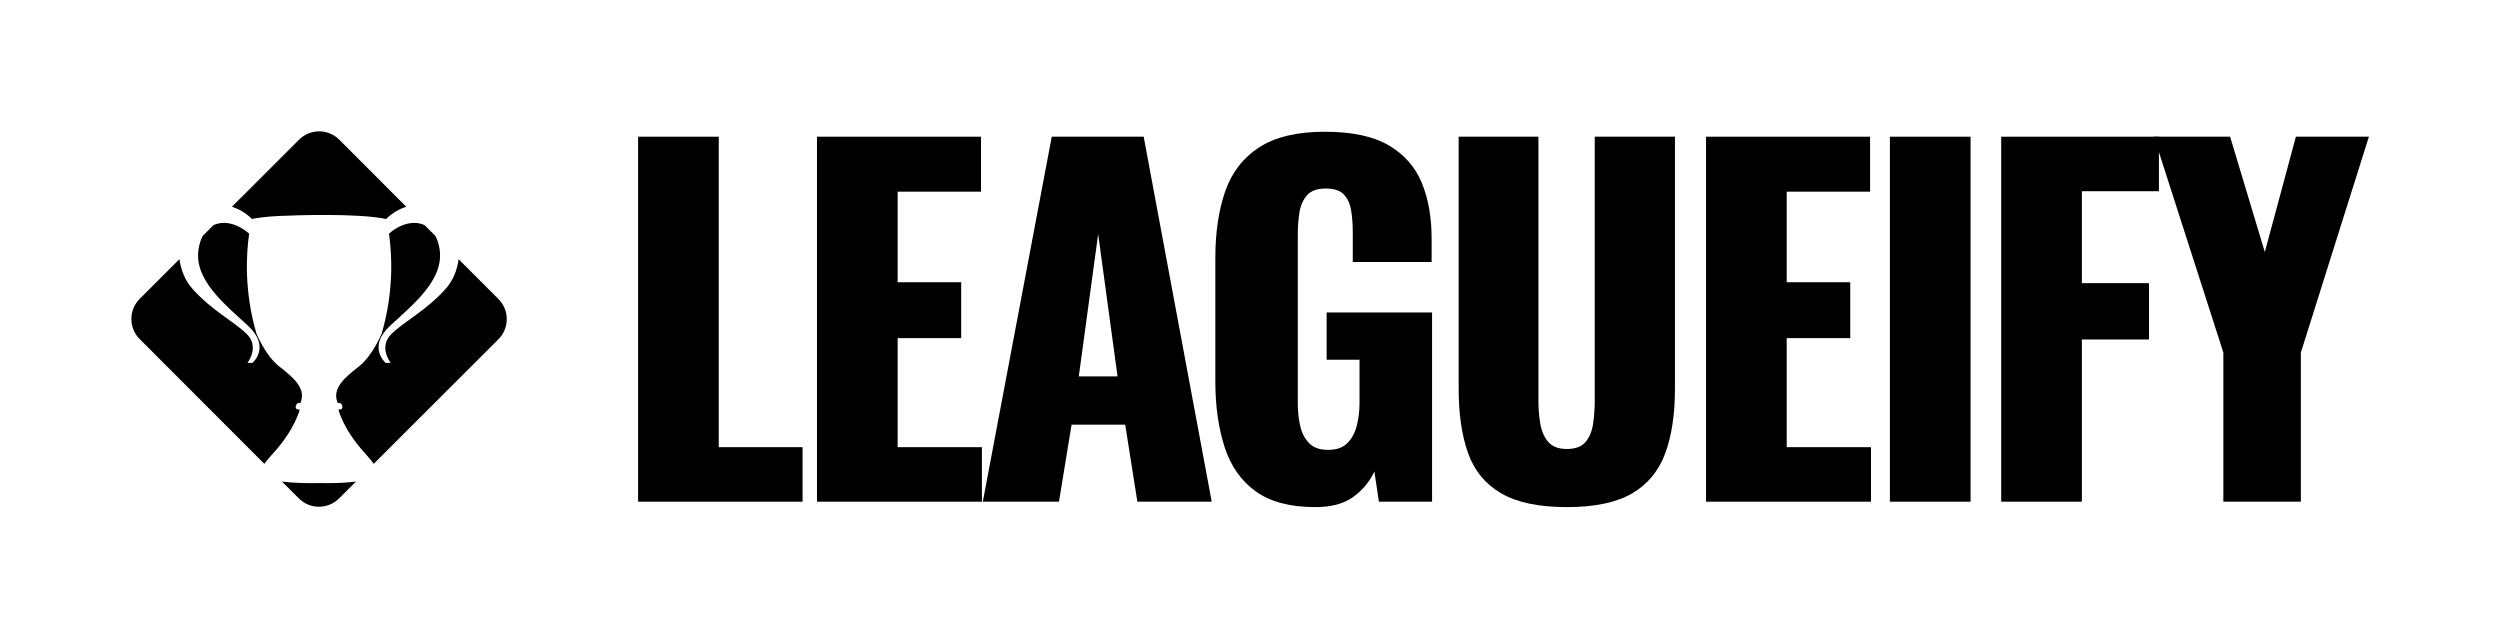
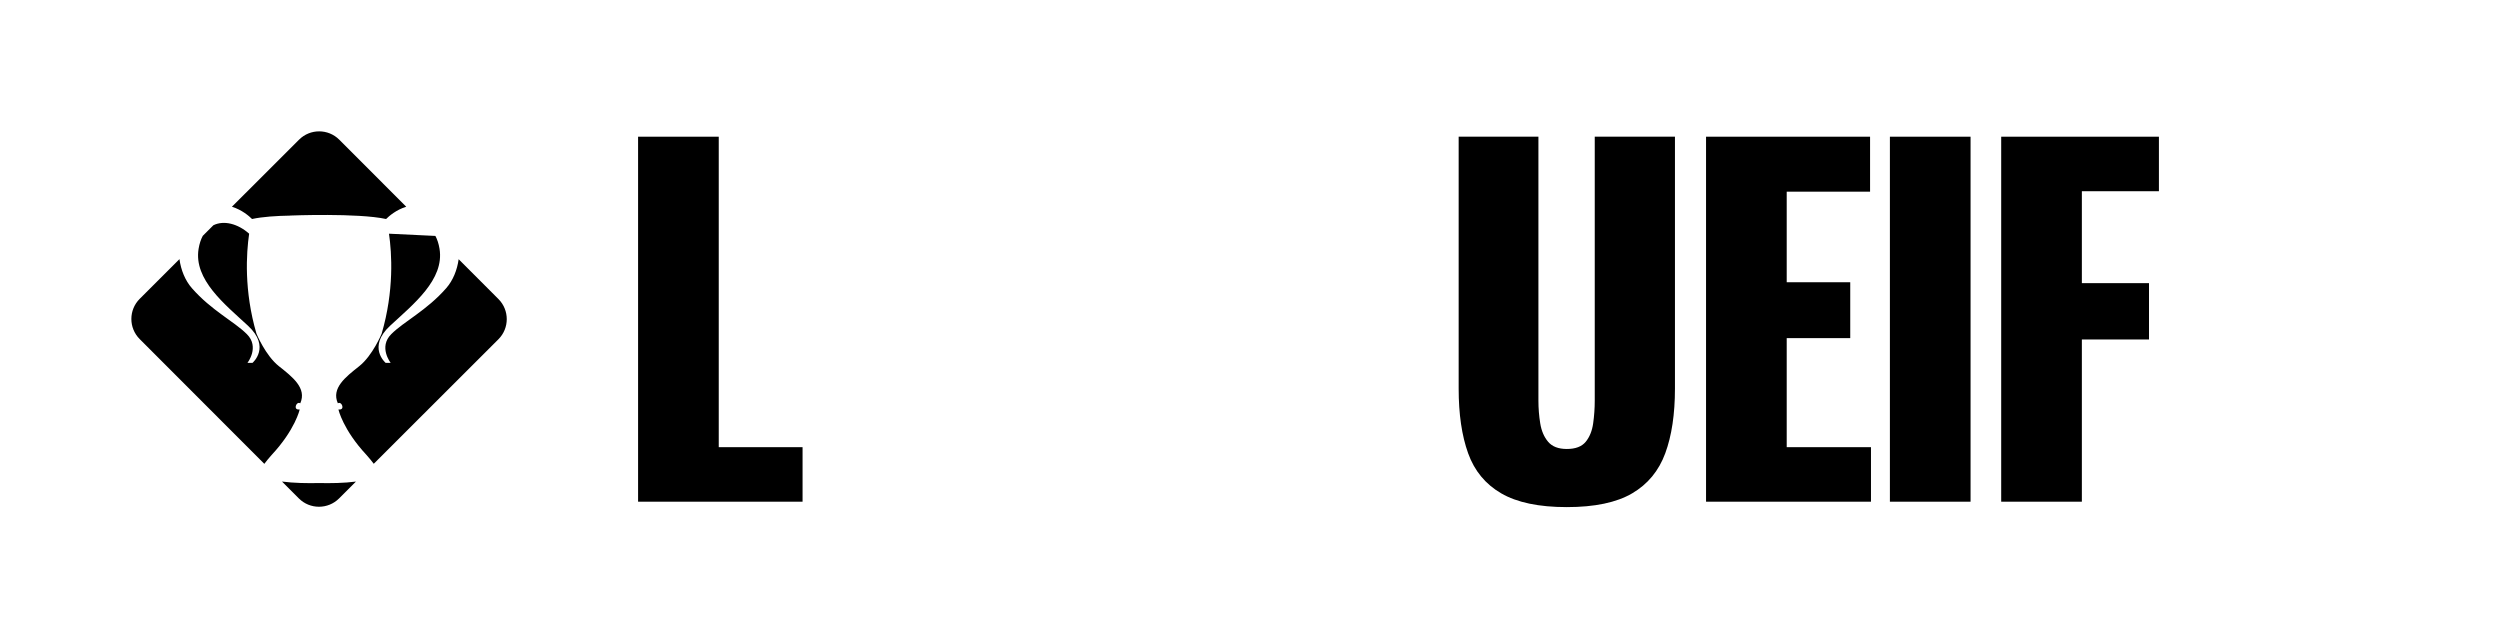
<svg xmlns="http://www.w3.org/2000/svg" width="100%" height="100%" viewBox="0 0 3331 850" version="1.1" xml:space="preserve" style="fill-rule:evenodd;clip-rule:evenodd;stroke-linejoin:round;stroke-miterlimit:2;">
  <g transform="matrix(1.501,0,0,1.501,105.903,-1824.76)">
    <path d="M495.859,1661.04L495.859,1337.04L567.459,1337.04L567.459,1612.64L641.859,1612.64L641.859,1661.04L495.859,1661.04Z" style="fill-rule:nonzero;" />
-     <path d="M654.659,1661.04L654.659,1337.04L800.259,1337.04L800.259,1385.84L726.259,1385.84L726.259,1466.24L782.659,1466.24L782.659,1515.84L726.259,1515.84L726.259,1612.64L801.059,1612.64L801.059,1661.04L654.659,1661.04Z" style="fill-rule:nonzero;" />
-     <path d="M801.859,1661.04L863.059,1337.04L944.659,1337.04L1005.06,1661.04L939.059,1661.04L928.259,1592.64L880.659,1592.64L869.459,1661.04L801.859,1661.04ZM887.059,1549.84L921.459,1549.84L904.259,1423.44L887.059,1549.84Z" style="fill-rule:nonzero;" />
-     <path d="M1097.06,1665.84C1074.66,1665.84 1056.99,1661.17 1044.06,1651.84C1031.12,1642.51 1021.93,1629.37 1016.46,1612.44C1010.99,1595.51 1008.26,1575.97 1008.26,1553.84L1008.26,1445.04C1008.26,1422.11 1011.19,1402.24 1017.06,1385.44C1022.93,1368.64 1032.99,1355.64 1047.26,1346.44C1061.53,1337.24 1080.92,1332.64 1105.46,1332.64C1129.46,1332.64 1148.33,1336.64 1162.06,1344.64C1175.79,1352.64 1185.59,1363.71 1191.46,1377.84C1197.33,1391.97 1200.26,1408.51 1200.26,1427.44L1200.26,1448.24L1130.26,1448.24L1130.26,1421.84C1130.26,1414.91 1129.79,1408.51 1128.86,1402.64C1127.92,1396.77 1125.79,1392.04 1122.46,1388.44C1119.12,1384.84 1113.73,1383.04 1106.26,1383.04C1098.53,1383.04 1092.92,1385.11 1089.46,1389.24C1085.99,1393.37 1083.79,1398.51 1082.86,1404.64C1081.92,1410.77 1081.46,1417.17 1081.46,1423.84L1081.46,1573.84C1081.46,1581.04 1082.19,1587.77 1083.66,1594.04C1085.12,1600.31 1087.79,1605.37 1091.66,1609.24C1095.53,1613.11 1101.06,1615.04 1108.26,1615.04C1115.73,1615.04 1121.46,1613.04 1125.46,1609.04C1129.46,1605.04 1132.26,1599.84 1133.86,1593.44C1135.46,1587.04 1136.26,1580.24 1136.26,1573.04L1136.26,1535.04L1107.06,1535.04L1107.06,1493.04L1200.66,1493.04L1200.66,1661.04L1153.46,1661.04L1149.46,1634.24C1145.19,1643.31 1138.92,1650.84 1130.66,1656.84C1122.39,1662.84 1111.19,1665.84 1097.06,1665.84Z" style="fill-rule:nonzero;" />
    <path d="M1320.26,1665.84C1295.46,1665.84 1276.06,1661.77 1262.06,1653.64C1248.06,1645.51 1238.26,1633.64 1232.66,1618.04C1227.06,1602.44 1224.26,1583.31 1224.26,1560.64L1224.26,1337.04L1295.06,1337.04L1295.06,1571.44C1295.06,1578.11 1295.59,1584.77 1296.66,1591.44C1297.73,1598.11 1300.06,1603.57 1303.66,1607.84C1307.26,1612.11 1312.79,1614.24 1320.26,1614.24C1327.99,1614.24 1333.59,1612.11 1337.06,1607.84C1340.53,1603.57 1342.73,1598.11 1343.66,1591.44C1344.59,1584.77 1345.06,1578.11 1345.06,1571.44L1345.06,1337.04L1416.26,1337.04L1416.26,1560.64C1416.26,1583.31 1413.39,1602.44 1407.66,1618.04C1401.92,1633.64 1392.12,1645.51 1378.26,1653.64C1364.39,1661.77 1345.06,1665.84 1320.26,1665.84Z" style="fill-rule:nonzero;" />
    <path d="M1443.86,1661.04L1443.86,1337.04L1589.46,1337.04L1589.46,1385.84L1515.46,1385.84L1515.46,1466.24L1571.86,1466.24L1571.86,1515.84L1515.46,1515.84L1515.46,1612.64L1590.26,1612.64L1590.26,1661.04L1443.86,1661.04Z" style="fill-rule:nonzero;" />
    <rect x="1607.06" y="1337.04" width="71.6" height="324" style="fill-rule:nonzero;" />
    <path d="M1705.86,1661.04L1705.86,1337.04L1845.86,1337.04L1845.86,1385.44L1777.46,1385.44L1777.46,1467.04L1837.06,1467.04L1837.06,1517.04L1777.46,1517.04L1777.46,1661.04L1705.86,1661.04Z" style="fill-rule:nonzero;" />
-     <path d="M1903.06,1661.04L1903.06,1528.64L1841.46,1337.04L1909.06,1337.04L1939.86,1439.44L1967.46,1337.04L2032.26,1337.04L1971.86,1528.64L1971.86,1661.04L1903.06,1661.04Z" style="fill-rule:nonzero;" />
  </g>
  <g transform="matrix(0.301,0,0,0.301,48.474,117.417)">
-     <path d="M633.361,756.959C639.913,805.199 658.591,851.447 688.217,885.305C775.242,984.773 874.716,1032.02 931.91,1089.22C989.104,1146.41 934.397,1216.04 934.397,1216.04L956.782,1216.04C956.782,1216.04 1038.83,1146.41 936.884,1051.92C834.933,957.425 695.681,848 718.052,711.234C721.76,688.57 728.131,669.526 736.566,653.876L783.553,606.944C830.039,584.157 891.721,600.012 941.821,644.379C929.2,731.173 918.585,896.342 974.18,1086.73C974.18,1086.73 1013.97,1183.72 1073.65,1230.96C1133.34,1278.21 1197.99,1327.95 1168.14,1395.09C1155.71,1387.63 1145.77,1405.03 1148.26,1414.98C1150.74,1424.93 1165.66,1422.44 1165.66,1422.44C1165.66,1422.44 1145.76,1511.96 1041.32,1623.87C1029.42,1637.75 1017.7,1650.92 1009.01,1663.17L457.249,1110.76C408.158,1061.61 408.205,981.849 457.354,932.758L633.361,756.959ZM1087.27,1741.52C1139.71,1748.53 1201.1,1749.31 1251.32,1748.17C1301.29,1749.3 1362.33,1748.54 1414.61,1741.62L1339.85,1816.29C1290.7,1865.38 1210.94,1865.34 1161.85,1816.19L1087.27,1741.52ZM1493.43,1662.89C1484.75,1650.73 1473.12,1637.64 1461.31,1623.87C1356.87,1511.96 1336.97,1422.44 1336.97,1422.44C1336.97,1422.44 1351.89,1424.93 1354.38,1414.98C1356.86,1405.03 1346.92,1387.63 1334.48,1395.09C1304.65,1327.95 1369.3,1278.21 1428.98,1230.96C1488.66,1183.72 1528.45,1086.73 1528.45,1086.73C1584.05,896.342 1573.43,731.173 1560.81,644.379C1610.87,600.049 1672.49,584.184 1718.96,606.886L1766.26,654.242C1774.6,669.822 1780.9,688.746 1784.57,711.234C1806.95,848 1667.7,957.425 1565.75,1051.92C1463.79,1146.41 1545.85,1216.04 1545.85,1216.04L1568.23,1216.04C1568.23,1216.04 1513.53,1146.41 1570.72,1089.22C1627.92,1032.02 1727.39,984.774 1814.42,885.305C1843.97,851.532 1862.62,805.434 1869.22,757.326L2045.38,933.696C2094.47,982.845 2094.43,1062.6 2045.28,1111.69L1493.43,1662.89ZM1637.17,525.002C1592.61,538.873 1561.23,566.163 1547.98,579.366C1423.52,552.125 1124.04,564.049 1124.04,564.049L1124.09,564.314C1063.41,565.313 1000.73,569.278 954.658,579.367C941.411,566.174 910.075,538.914 865.561,525.033L1162.79,228.158C1211.93,179.067 1291.69,179.115 1340.78,228.263L1637.17,525.002Z" />
+     <path d="M633.361,756.959C639.913,805.199 658.591,851.447 688.217,885.305C775.242,984.773 874.716,1032.02 931.91,1089.22C989.104,1146.41 934.397,1216.04 934.397,1216.04L956.782,1216.04C956.782,1216.04 1038.83,1146.41 936.884,1051.92C834.933,957.425 695.681,848 718.052,711.234C721.76,688.57 728.131,669.526 736.566,653.876L783.553,606.944C830.039,584.157 891.721,600.012 941.821,644.379C929.2,731.173 918.585,896.342 974.18,1086.73C974.18,1086.73 1013.97,1183.72 1073.65,1230.96C1133.34,1278.21 1197.99,1327.95 1168.14,1395.09C1155.71,1387.63 1145.77,1405.03 1148.26,1414.98C1150.74,1424.93 1165.66,1422.44 1165.66,1422.44C1165.66,1422.44 1145.76,1511.96 1041.32,1623.87C1029.42,1637.75 1017.7,1650.92 1009.01,1663.17L457.249,1110.76C408.158,1061.61 408.205,981.849 457.354,932.758L633.361,756.959ZM1087.27,1741.52C1139.71,1748.53 1201.1,1749.31 1251.32,1748.17C1301.29,1749.3 1362.33,1748.54 1414.61,1741.62L1339.85,1816.29C1290.7,1865.38 1210.94,1865.34 1161.85,1816.19L1087.27,1741.52ZM1493.43,1662.89C1484.75,1650.73 1473.12,1637.64 1461.31,1623.87C1356.87,1511.96 1336.97,1422.44 1336.97,1422.44C1336.97,1422.44 1351.89,1424.93 1354.38,1414.98C1356.86,1405.03 1346.92,1387.63 1334.48,1395.09C1304.65,1327.95 1369.3,1278.21 1428.98,1230.96C1488.66,1183.72 1528.45,1086.73 1528.45,1086.73C1584.05,896.342 1573.43,731.173 1560.81,644.379L1766.26,654.242C1774.6,669.822 1780.9,688.746 1784.57,711.234C1806.95,848 1667.7,957.425 1565.75,1051.92C1463.79,1146.41 1545.85,1216.04 1545.85,1216.04L1568.23,1216.04C1568.23,1216.04 1513.53,1146.41 1570.72,1089.22C1627.92,1032.02 1727.39,984.774 1814.42,885.305C1843.97,851.532 1862.62,805.434 1869.22,757.326L2045.38,933.696C2094.47,982.845 2094.43,1062.6 2045.28,1111.69L1493.43,1662.89ZM1637.17,525.002C1592.61,538.873 1561.23,566.163 1547.98,579.366C1423.52,552.125 1124.04,564.049 1124.04,564.049L1124.09,564.314C1063.41,565.313 1000.73,569.278 954.658,579.367C941.411,566.174 910.075,538.914 865.561,525.033L1162.79,228.158C1211.93,179.067 1291.69,179.115 1340.78,228.263L1637.17,525.002Z" />
  </g>
</svg>